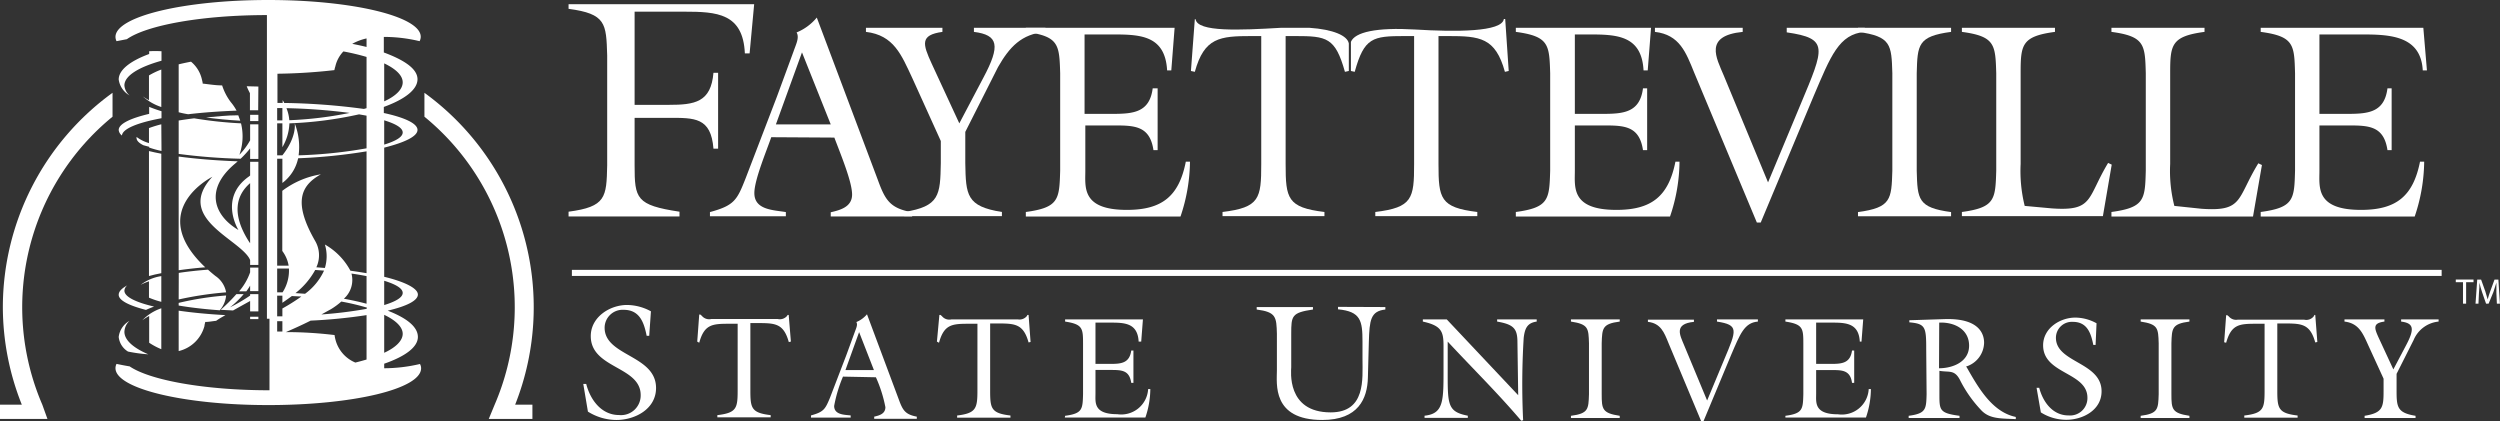
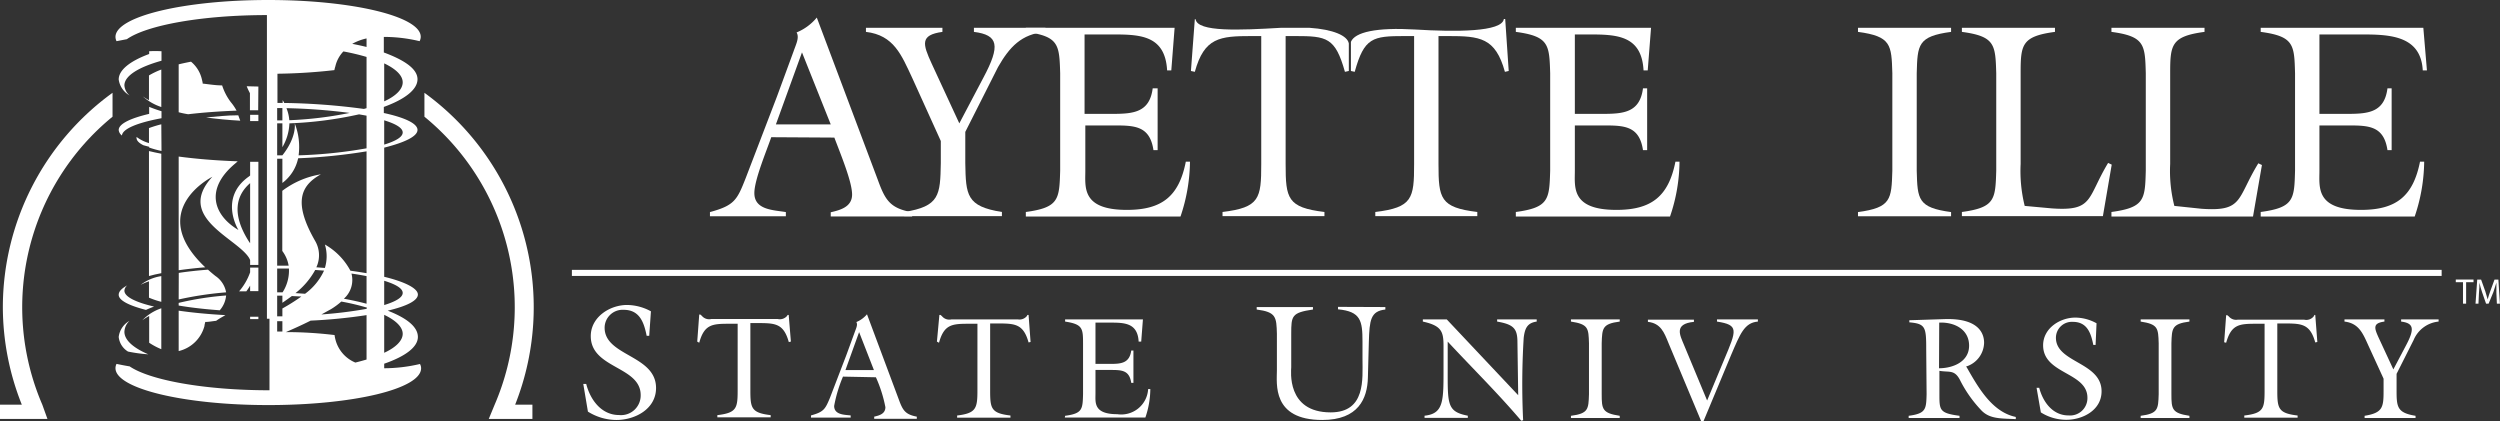
<svg xmlns="http://www.w3.org/2000/svg" viewBox="0 0 263.47 44.4">
  <rect x="0" y="0" width="263.47" height="44.4" fill="#333333" stroke="none" />
  <defs>
    <style>.cls-1{fill:#fff;}</style>
  </defs>
  <g id="Layer_2" data-name="Layer 2">
    <g id="Art">
      <path class="cls-1" d="M68.42,35.39h-.27c-.28-1.4-.73-2.74-2.43-2.74a1.9,1.9,0,0,0-2,1.89c0,3,5.42,2.87,5.42,6.35,0,2.21-2.2,3.37-4.18,3.37a5.69,5.69,0,0,1-3-.88l-.49-2.92h.31c.42,1.65,1.58,3.28,3.47,3.28a2.07,2.07,0,0,0,2.27-2.1c0-3.06-5.26-2.78-5.26-6.22,0-2,2-3.28,3.83-3.28a5.35,5.35,0,0,1,2.51.67Z" />
      <path class="cls-1" d="M83,33.19h.12L83.35,36l-.22.05c-.53-1.9-1.37-2-3.13-2h-.92v7.06c0,1.89.09,2.4,2.14,2.64v.23H75.6v-.23c2.05-.24,2.14-.75,2.14-2.64V34.12h-.92c-1.76,0-2.6.07-3.13,2L73.48,36l.21-2.85h.12l.15.13a1,1,0,0,0,1,.34h7a1,1,0,0,0,1-.34Z" />
      <path class="cls-1" d="M88.84,39.69a14.65,14.65,0,0,0-.93,3.09c0,.93,1.06.93,1.74,1v.23H85.47v-.23c1.36-.37,1.5-.67,2-1.86l1.73-4.51L90.08,35c.14-.4.34-.77.17-1.06a2.9,2.9,0,0,0,1.12-.82l3.36,9c.41,1.12.67,1.56,1.89,1.79v.23H92.13v-.23c.53-.12,1.18-.29,1.18-1a14.11,14.11,0,0,0-1-3.15ZM90.54,35,89.1,39h3Z" />
      <path class="cls-1" d="M108.28,33.19h.12l.21,2.85-.21.05c-.53-1.9-1.38-2-3.13-2h-.92v7.06c0,1.89.09,2.4,2.14,2.64v.23h-5.62v-.23c2-.24,2.14-.75,2.14-2.64V34.12h-.92c-1.76,0-2.6.07-3.13,2L98.74,36,99,33.19h.12l.15.13a1,1,0,0,0,1,.34h7a1,1,0,0,0,.94-.34Z" />
      <path class="cls-1" d="M112.25,43.82c1.83-.24,1.85-.7,1.89-2.28V36.17c0-1.58-.06-2-1.89-2.28v-.23h8.2L120.27,36H120c-.11-2-1.53-2-3.07-2h-1.48v4.35h1.59c1.14,0,2-.09,2.18-1.41h.23v3.41h-.23c-.2-1.34-1-1.36-2.18-1.36h-1.59v2.51c0,.9-.22,2.15,2.29,2.15A2.84,2.84,0,0,0,121,41h.23a9.41,9.41,0,0,1-.52,3h-8.49Z" />
      <path class="cls-1" d="M146,32.36v.26c-1.57.17-1.67,1.13-1.74,3.4l-.1,3.77c-.05,2.21-1,4.47-4.81,4.47-5.33,0-4.78-3.85-4.78-5.23V35.18c-.05-1.77-.07-2.29-2.13-2.56v-.26h5.93v.26c-2.25.33-2.29.67-2.29,2.56V38.7c0,.33-.55,4.76,4.16,4.76,3.71,0,3.35-3.54,3.35-5.63V36c0-2.18-.17-3.18-2.58-3.4v-.26Z" />
      <path class="cls-1" d="M160,41.65l-.08-5.58c0-1.45-.41-1.88-2.14-2.18v-.23h4.17v.23c-1,.14-1.25.72-1.37,1.71a79.27,79.27,0,0,0-.06,8.69l-.2.05c-2.45-2.89-5.17-5.56-7.75-8.34v2.81c0,3.79-.09,4.57,2.12,5v.23h-4.56v-.23c2.06-.21,2-1.62,2-5.09V36.44c0-1.53-.24-2.12-2.18-2.55v-.23h2.52Z" />
      <path class="cls-1" d="M168.8,41.54c0,1.58.06,2,1.9,2.28v.23h-5.14v-.23c1.84-.24,1.85-.7,1.9-2.28V36.17c-.05-1.58-.06-2-1.9-2.28v-.23h5.14v.23c-1.84.24-1.85.7-1.9,2.28Z" />
      <path class="cls-1" d="M185.26,33.66v.23c-1.44.12-1.88,1.33-2.83,3.54l-2.92,7h-.21l-3.46-8.27c-.45-1.11-.81-2.09-2.17-2.24v-.23h4.85v.23c-2.16.21-1.45,1.44-1.06,2.4l2.45,5.89,1.8-4.32c1.32-3.13,1.56-3.64-.76-4v-.23Z" />
-       <path class="cls-1" d="M188.16,43.82c1.83-.24,1.85-.7,1.89-2.28V36.17c0-1.58-.06-2-1.89-2.28v-.23h8.2L196.18,36H196c-.11-2-1.53-2-3.07-2H191.4v4.35H193c1.14,0,2-.09,2.18-1.41h.23v3.41h-.23C195,39,194.13,39,193,39H191.4v2.51c0,.9-.22,2.15,2.29,2.15A2.84,2.84,0,0,0,196.94,41h.23a9.41,9.41,0,0,1-.52,3h-8.49Z" />
      <path class="cls-1" d="M203,36.81c0-2.34-.07-2.69-1.78-2.84v-.22l3.72-.12c3.85-.12,4.16,1.76,4.16,2.49a2.69,2.69,0,0,1-1.9,2.51l.08.1c1.18,2.06,2.64,4.69,5.16,5.21l0,.23c-1.62-.08-2.81,0-3.7-1a13.16,13.16,0,0,1-2.12-3c-.61-1.27-1.16-.9-2.23-1.09v2.46c0,1.68,0,2,2.12,2.28v.23h-5.36v-.23c1.83-.24,1.85-.7,1.89-2.28Zm1.35,2c1.46,0,3.17-.68,3.17-2.38S206,33.93,204.37,34Z" />
      <path class="cls-1" d="M220.85,36.35h-.24c-.25-1.24-.64-2.43-2.16-2.43a1.68,1.68,0,0,0-1.78,1.68c0,2.64,4.81,2.55,4.81,5.64,0,2-2,3-3.71,3a5,5,0,0,1-2.69-.78l-.45-2.59h.28c.38,1.46,1.4,2.91,3.08,2.91a1.83,1.83,0,0,0,2-1.86c0-2.72-4.67-2.47-4.67-5.53,0-1.79,1.77-2.92,3.4-2.92a4.68,4.68,0,0,1,2.23.6Z" />
      <path class="cls-1" d="M228.84,41.54c0,1.58.06,2,1.9,2.28v.23H225.6v-.23c1.84-.24,1.85-.7,1.9-2.28V36.17c-.05-1.58-.06-2-1.9-2.28v-.23h5.14v.23c-1.84.24-1.85.7-1.9,2.28Z" />
      <path class="cls-1" d="M243.92,33.19H244l.22,2.85-.22.05c-.53-1.9-1.37-2-3.13-2H240v7.06c0,1.89.1,2.4,2.14,2.64v.23h-5.62v-.23c2.05-.24,2.14-.75,2.14-2.64V34.12h-.92c-1.75,0-2.59.07-3.13,2l-.21-.05.21-2.85h.12l.16.13a1,1,0,0,0,.94.34h7a1,1,0,0,0,1-.34Z" />
      <path class="cls-1" d="M257,33.66v.23a3.18,3.18,0,0,0-2.63,1.94l-1.8,3.57v1.73c0,1.76.06,2.38,2,2.69v.23h-5.37v-.23c1.95-.31,2-.93,2-2.69V39.91l-1.59-3.47c-.58-1.28-1-2.37-2.53-2.55v-.23h4.21v.23c-1.25.17-1.08.67-.59,1.74l1.53,3.3,1.33-2.52c.94-1.77.82-2.35-.51-2.52v-.23Z" />
      <line class="cls-1" x1="60.27" y1="28.76" x2="257.32" y2="28.76" />
      <rect class="cls-1" x="60.27" y="28.44" width="197.05" height="0.64" />
      <path class="cls-1" d="M40.49,38.81v-.48c2.22-.77,3.55-1.75,3.55-2.82s-1.19-2-3.18-2.77c2-.47,3.18-1.06,3.18-1.7s-1.33-1.33-3.55-1.87V15.56C42.71,15,44,14.36,44,13.69s-1.33-1.3-3.55-1.78v-.64C42.71,10.45,44,9.42,44,8.35s-1.33-2-3.55-2.82V3.89a16.07,16.07,0,0,1,3.77.45,1,1,0,0,0,.12-.45C44.38,1.74,37.17,0,28.27,0s-16.1,1.74-16.1,3.89a1.06,1.06,0,0,0,.11.45l1.09-.21c2.11-1.48,7.92-2.54,14.76-2.54v32h.27v7.54c-6.81,0-12.6-1.06-14.74-2.52-.45-.07-.9-.16-1.38-.26a1,1,0,0,0-.11.45c0,2.15,7.21,3.89,16.1,3.89S44.38,41,44.38,38.81a.92.92,0,0,0-.12-.45A16.61,16.61,0,0,1,40.49,38.81Zm0-32.13c1.24.59,1.95,1.28,1.95,2s-.71,1.44-1.95,2Zm0,6c1.24.38,1.95.81,1.95,1.28s-.71.9-1.95,1.28Zm0,16.91c1.24.38,1.95.81,1.95,1.28s-.71.9-1.95,1.28Zm0,3.59c1.24.59,1.95,1.29,1.95,2s-.71,1.43-1.95,2ZM29.21,11.39h.55v1.3h-.55Zm0,16.91,1.24,0a4.24,4.24,0,0,1-.67,2.51h-.57Zm.55,6.64h-.55V33.85h.55Zm0-1.6h-.55V31.16h.55v.75c.32-.22.66-.46,1-.71l1,.05a21.36,21.36,0,0,1-2,1.26Zm1.38-2.45a8,8,0,0,0,2.08-2.44l.93.07a6.26,6.26,0,0,1-2,2.44Zm7.49,7c-.37.11-.77.22-1.18.32a3.58,3.58,0,0,1-2.11-2.47,3.25,3.25,0,0,1-.08-.43C33.67,35.12,32,35,30.13,35c.82-.36,1.7-.75,2.61-1.21a55.63,55.63,0,0,0,5.89-.58Zm0-5.34a45.38,45.38,0,0,1-4.76.59c.32-.17.64-.36,1-.55a7.48,7.48,0,0,0,1.1-.81,25.08,25.08,0,0,1,2.7.64Zm0-.54c-.74-.2-1.54-.37-2.39-.53a2.63,2.63,0,0,0,.8-2.65c.56.08,1.1.17,1.59.27Zm0-3.22c-.54-.09-1.1-.18-1.7-.26a6.93,6.93,0,0,0-2.69-2.76,4.23,4.23,0,0,1,0,2.47l-.9-.07a3,3,0,0,0-.14-2.8c-2.29-4-1.56-5.79.62-7a9.17,9.17,0,0,0-4.07,1.74v6.34A3.54,3.54,0,0,1,30.42,28l-1.21,0V16.73h.55v2.55a4.37,4.37,0,0,0,1.66-2.6,58.25,58.25,0,0,0,7.21-.73Zm0-13.16a48.85,48.85,0,0,1-7.16.74A6.81,6.81,0,0,0,31.06,13s.25,1.42-1.3,3.37h-.55V13h.55v2.51A5.34,5.34,0,0,0,30.5,13a40.6,40.6,0,0,0,7.34-.95l.79.14ZM30.19,11.4a61,61,0,0,1,6.66.5,39.68,39.68,0,0,1-6.36.77A4.33,4.33,0,0,0,30.19,11.4Zm8.44,0-.28.08a69.21,69.21,0,0,0-8.42-.63l0-.06-.14-.24v.3h-.55V7.77a58.73,58.73,0,0,0,6-.38A3,3,0,0,1,35.34,7a3.37,3.37,0,0,1,.85-1.58A24.34,24.34,0,0,1,38.63,6Zm0-6.45c-.48-.12-1-.23-1.51-.33a5.51,5.51,0,0,1,1.51-.57Z" />
      <path class="cls-1" d="M13.66,10.06A1.53,1.53,0,0,1,13.11,9c0-1,1.48-1.92,3.91-2.6v-1a11.14,11.14,0,0,0-1.3,0v.29c-2,.74-3.21,1.68-3.21,2.69A2.29,2.29,0,0,0,13.66,10.06Z" />
      <path class="cls-1" d="M17,7.33a7.93,7.93,0,0,0-1.3.62v2.61a7.4,7.4,0,0,1-.65-.4A5.56,5.56,0,0,0,17,11.28Z" />
      <path class="cls-1" d="M17,31.81V29.1a4.74,4.74,0,0,0-2.18.92,5.83,5.83,0,0,1,.88-.37v1.72A8.9,8.9,0,0,0,17,31.81Z" />
-       <path class="cls-1" d="M27.23,31l-.87,0v.15a17.83,17.83,0,0,1-2.12,1.24A10.07,10.07,0,0,0,25.68,31l-.77,0a19.45,19.45,0,0,1-1.65,1.65l1.3.07,1.8-1v1.1h.87Z" />
      <path class="cls-1" d="M18.83,28.48c.86-.12,1.8-.23,2.8-.31-6.35-6,.75-9.54.75-9.54-3.95,4.28,2.61,6.45,3.88,8.57a2,2,0,0,1,.1.21v.51h.87V17.05h-.87v1.45l-.14.11c-3.2,2.27-1.09,5.63-1.09,5.63-2.56-1.51-3.63-4.26-.35-7l.27-.24c-2.31-.08-4.42-.26-6.22-.5Zm7.53-9.18v6.33l-.09-.12C24.27,22.41,25,20.48,26.36,19.3Z" />
      <path class="cls-1" d="M12.85,14.28c.07-.71,1.64-1.35,4.17-1.82v-.74c-.47-.14-.91-.3-1.3-.46V12c-2,.47-3.21,1.06-3.21,1.7A.82.82,0,0,0,12.85,14.28Z" />
      <path class="cls-1" d="M26.36,12.76l.87,0V12.1h-.87Z" />
      <path class="cls-1" d="M27.23,9.12,26,9.09a6.75,6.75,0,0,0,.34.73v1.8h.87Z" />
      <path class="cls-1" d="M18.83,37a3.7,3.7,0,0,0,2.72-2.65c0-.14.06-.28.08-.42.37,0,.76-.08,1.15-.12.15-.11.31-.21.49-.32l.49-.28c-1.82-.1-3.49-.26-4.93-.47Z" />
      <path class="cls-1" d="M18.83,32.2c1.23.21,2.7.38,4.33.5a2.72,2.72,0,0,0,.67-1.56,32.13,32.13,0,0,0-5,.78Z" />
      <path class="cls-1" d="M18.83,31.56a36.14,36.14,0,0,1,5-.75,2.63,2.63,0,0,0-1.12-1.72c-.28-.22-.55-.45-.79-.67-1.14.09-2.17.2-3.08.34Z" />
      <path class="cls-1" d="M27.23,28.2h-.87v.5a6.23,6.23,0,0,1-1.16,2l.76,0a5.21,5.21,0,0,0,.4-.6v.58l.87,0Z" />
      <path class="cls-1" d="M26.36,33.63l.87,0v-.25l-.87,0Z" />
      <path class="cls-1" d="M17,13.1a12.1,12.1,0,0,0-1.3.4v1.58a4.06,4.06,0,0,1-1.31-.65.52.52,0,0,0,0,.11c0,.28.26.54.73.77l.6.16v.08a10.66,10.66,0,0,0,1.3.36Z" />
      <path class="cls-1" d="M15.38,32.66c.27-.12.55-.24.86-.35-2-.47-3.13-1.05-3.13-1.68a.79.79,0,0,1,.31-.56c-.59.32-.91.64-.91,1C12.51,31.65,13.58,32.2,15.38,32.66Z" />
      <path class="cls-1" d="M17,16.2c-.47-.09-.9-.18-1.3-.28V29.09c.39-.11.83-.21,1.3-.3Z" />
      <path class="cls-1" d="M17,36.8V32.49a5,5,0,0,0-2,1.26,7.55,7.55,0,0,1,.72-.45v2.82A7.11,7.11,0,0,0,17,36.8Z" />
      <path class="cls-1" d="M23.41,9c-.71,0-1.39-.12-2.05-.19,0-.15-.05-.29-.08-.43A3.4,3.4,0,0,0,20.13,6.5c-.46.09-.89.18-1.3.28v5.05c.3.08.62.15,1,.21,1.53-.18,3.25-.31,5.1-.38a5,5,0,0,0-.6-.89A5.84,5.84,0,0,1,23.41,9Z" />
      <path class="cls-1" d="M25.11,12.15c-1.2,0-2.33.13-3.39.23,1.11.15,2.32.27,3.6.34C25.25,12.51,25.18,12.33,25.11,12.15Z" />
-       <path class="cls-1" d="M18.83,16.22a61,61,0,0,0,6.53.51,10.58,10.58,0,0,0,1-1.09v1.11h.87V13.1l-.87,0v1.69a7.21,7.21,0,0,1-1.13,1.52A5.77,5.77,0,0,0,25.4,13a43.26,43.26,0,0,1-4.94-.53c-.58.07-1.12.15-1.63.23Z" />
      <path class="cls-1" d="M13.49,37.05a15.61,15.61,0,0,0,2.14.29c-1.59-.68-2.52-1.5-2.52-2.38a1.69,1.69,0,0,1,.53-1.14,2.24,2.24,0,0,0-1.13,1.69A2.05,2.05,0,0,0,13.49,37.05Z" />
      <path class="cls-1" d="M.3,32.38a27.8,27.8,0,0,0,2,10.27H0v1.5H5l-.54-1.5h0a25.94,25.94,0,0,1,7.4-30.35V9.78A27.93,27.93,0,0,0,.3,32.38Z" />
      <path class="cls-1" d="M54.29,42.65A27.92,27.92,0,0,0,44.73,9.78V12.3a25.94,25.94,0,0,1,7.4,30.35h0l-.62,1.5h4.6v-1.5Z" />
-       <path class="cls-1" d="M75.68,7.67v8h-.49c-.26-3.32-2-3.25-4.73-3.25H66.88v5c0,3.51.16,4.2,4.73,4.89v.5H59.92v-.5c3.94-.52,4-1.51,4.07-4.89V5.83c-.1-3.38-.13-4.37-4.07-4.9V.44H79.48L79,5.63h-.5c-.19-4.24-2.95-4.4-6.4-4.4H66.88v9.82h3.58c2.76,0,4.47-.26,4.73-3.38Z" />
      <path class="cls-1" d="M81.28,14.46c-.5,1.46-1.78,4.49-1.78,5.89,0,1.78,2,1.78,3.32,2v.44h-8v-.44c2.59-.7,2.86-1.28,3.76-3.56l3.3-8.61,1.75-4.76c.26-.76.64-1.46.32-2a5.42,5.42,0,0,0,2.13-1.57l6.43,17.1c.78,2.14,1.28,3,3.62,3.42v.44H87.55v-.44c1-.23,2.25-.56,2.25-1.87s-1.11-4-1.87-6Zm3.24-8.94-2.75,7.59h5.78Z" />
      <path class="cls-1" d="M110.18,2.93v.43c-2.54.21-3.8,1.61-5,3.71l-3.45,6.83v3.3c.06,3.36.12,4.55,3.86,5.14v.44H95.29v-.44c3.74-.59,3.8-1.78,3.86-5.14V14.86l-3-6.62C95,5.79,94.21,3.71,91.26,3.36V2.93h8.06v.43c-2.39.33-2.07,1.29-1.14,3.33L101.1,13l2.54-4.82c1.81-3.39,1.58-4.49-1-4.82V2.93Z" />
      <path class="cls-1" d="M108.11,22.34c3.5-.47,3.53-1.34,3.62-4.35V7.71c-.09-3-.12-3.88-3.62-4.35V2.93h15.68l-.35,4.49H123c-.21-3.76-2.92-3.79-5.87-3.79H114.3V12h3c2.19,0,3.86-.18,4.18-2.69H122v6.51h-.44c-.38-2.57-2-2.6-4.18-2.6h-3V18c0,1.72-.41,4.12,4.38,4.12,3.67,0,5.49-1.41,6.21-5.08h.44a18.52,18.52,0,0,1-1,5.78H108.11Z" />
      <path class="cls-1" d="M159.75,22.34c3.5-.47,3.53-1.34,3.62-4.35V7.71c-.09-3-.12-3.88-3.62-4.35V2.93H174l-.35,4.49h-.44c-.2-3.76-2.92-3.79-5.87-3.79h-1.37V12h3c2.19,0,3.86-.18,4.18-2.69h.44v6.51h-.44c-.38-2.57-2-2.6-4.18-2.6h-3V18c0,1.72-.41,4.12,4.38,4.12,3.68,0,5.49-1.41,6.22-5.08H177a18.24,18.24,0,0,1-1,5.78H159.75Z" />
-       <path class="cls-1" d="M196.53,2.93v.43c-2.74.24-3.59,2.54-5.4,6.78l-5.57,13.31h-.41l-6.6-15.79c-.87-2.14-1.54-4-4.14-4.3V2.93h9.25v.43c-4.12.41-2.77,2.75-2,4.59l4.67,11.27L189.76,11c2.51-6,3-6.94-1.46-7.59V2.93Z" />
      <path class="cls-1" d="M202,18c.08,3,.11,3.88,3.62,4.35v.44h-9.81v-.44c3.5-.47,3.53-1.34,3.62-4.35V7.71c-.09-3-.12-3.88-3.62-4.35V2.93h9.81v.43c-3.51.47-3.54,1.35-3.62,4.35Z" />
      <path class="cls-1" d="M206.76,22.34c3.5-.47,3.53-1.34,3.62-4.35V7.71c-.09-3-.12-3.88-3.62-4.35V2.93h9.81v.43c-3.51.47-3.62,1.35-3.62,4.35v9.58a15.2,15.2,0,0,0,.43,4.41l2.84.26c4.43.32,3.7-1.05,5.95-4.79l.38.18-.93,5.43H206.76Z" />
      <path class="cls-1" d="M222.52,22.34c3.51-.47,3.54-1.34,3.62-4.35V7.71c-.08-3-.11-3.88-3.62-4.35V2.93h9.81v.43c-3.5.47-3.62,1.35-3.62,4.35v9.58a14.87,14.87,0,0,0,.44,4.41L232,22c4.44.32,3.71-1.05,6-4.79l.38.18-.94,5.43H222.52Z" />
      <path class="cls-1" d="M238.25,22.34c3.51-.47,3.54-1.34,3.62-4.35V7.71c-.08-3-.11-3.88-3.62-4.35V2.93h17.14l.38,4.49h-.44c-.2-3.76-3.65-3.79-6.6-3.79h-4.29V12h3c2.19,0,3.85-.18,4.17-2.69h.44v6.51h-.44c-.38-2.57-2-2.6-4.17-2.6h-3V18c0,1.72-.41,4.12,4.38,4.12,3.68,0,5.49-1.41,6.22-5.08h.44a18.52,18.52,0,0,1-1,5.78H238.25Z" />
      <path class="cls-1" d="M138,2.93h-3c-4.28.25-8.82.47-9-.91h-.08l-.41,5.46.41.09c1-3.62,2.63-3.77,6-3.77h1V17.29c0,3.62-.17,4.58-4.08,5.05v.44h10.74v-.44c-3.91-.47-4.09-1.43-4.09-5.05V3.8h1c3.35,0,4.23.15,5.25,3.77l.41-.09V4.58C142,3.75,140.5,3.1,138,2.93Z" />
      <path class="cls-1" d="M158.63,2h-.14c-.19,1.38-5.08,1.37-9.36,1.11-4.09-.24-6.34.28-6.76,1.3V7.48l.4.09c1-3.62,1.9-3.77,5.26-3.77h1V17.29c0,3.62-.17,4.58-4.09,5.05v.44h10.75v-.44c-3.91-.47-4.09-1.43-4.09-5.05V3.8h1c3.36,0,5,.15,6,3.77l.4-.09Z" />
      <path class="cls-1" d="M259.57,29.74h-.76v-.28h1.87v.28h-.78V32h-.33Z" />
      <path class="cls-1" d="M263.09,30.88c0-.35,0-.78,0-1.09h0c-.09.29-.19.61-.32,1L262.27,32H262l-.42-1.21c-.12-.36-.21-.68-.28-1h0c0,.31,0,.73-.05,1.12L261.2,32h-.31l.18-2.53h.41l.44,1.23c.1.31.18.58.25.85h0c.07-.26.16-.54.27-.85l.45-1.23h.41l.16,2.53h-.32Z" />
    </g>
  </g>
</svg>